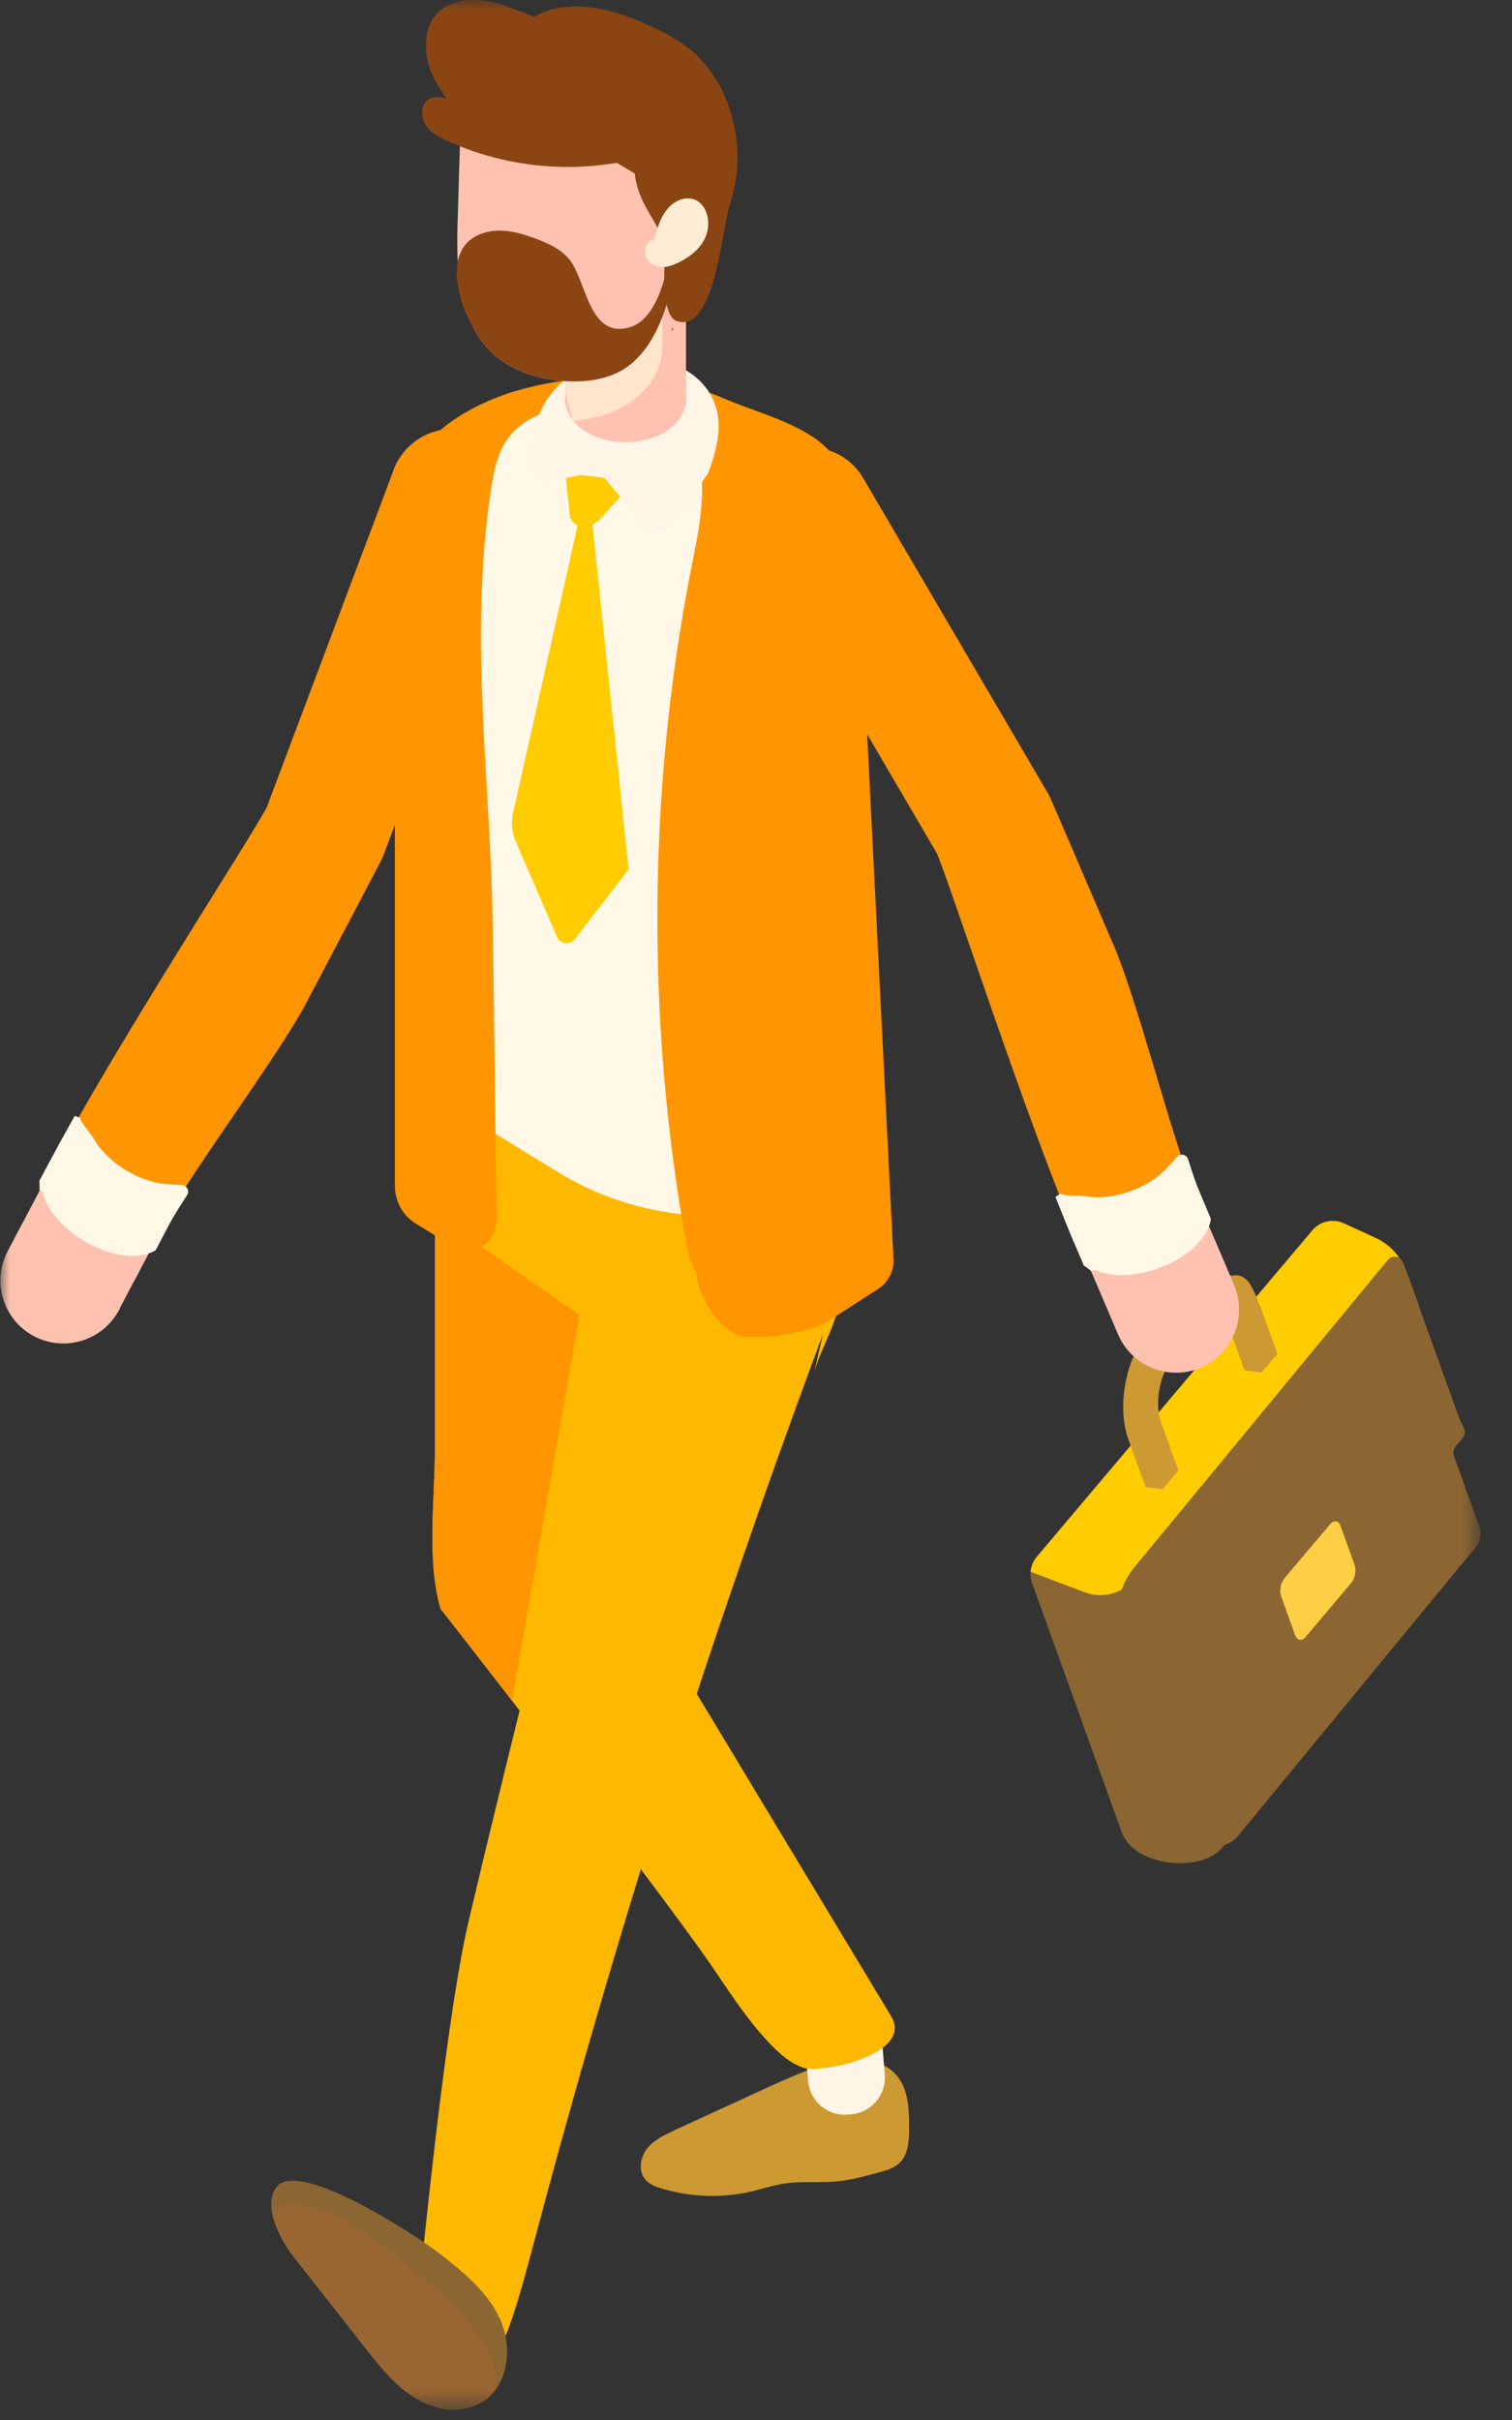
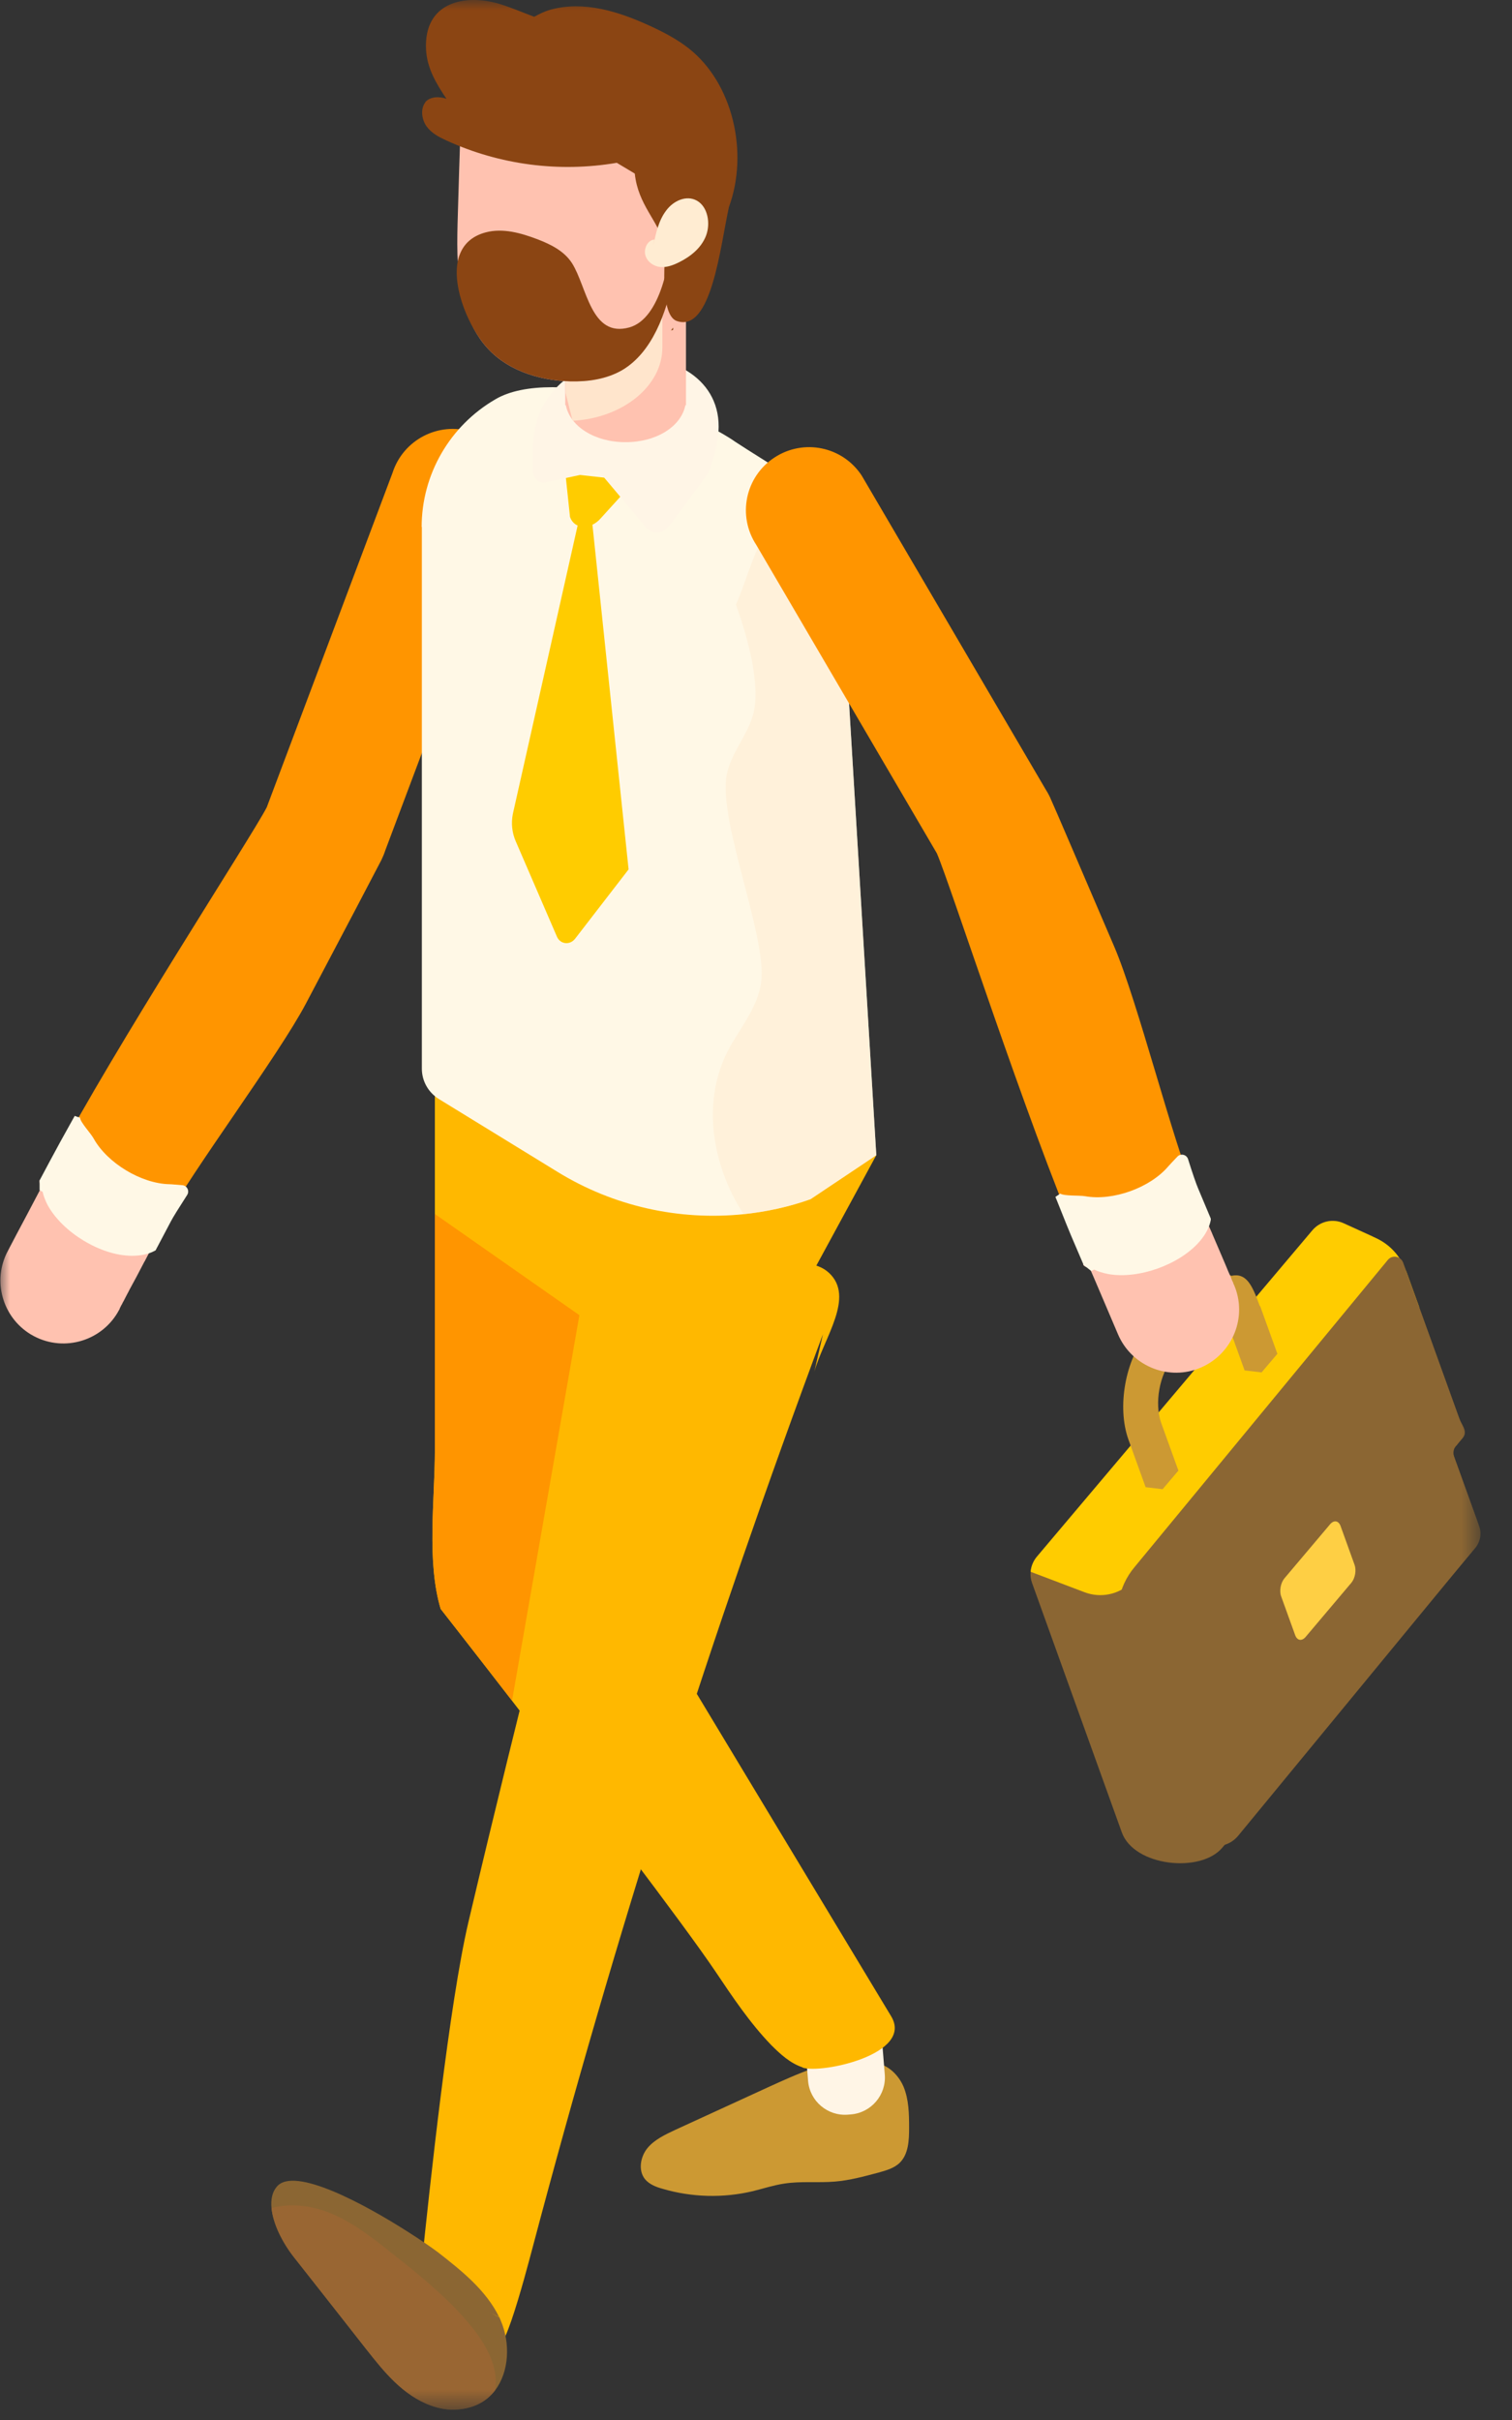
<svg xmlns="http://www.w3.org/2000/svg" width="75" height="120" viewBox="0 0 75 120" fill="none">
  <rect x="0" y="0" width="75" height="120" fill="#333333" stroke="none" />
  <mask id="mask0_10134_690" style="mask-type:luminance" maskUnits="userSpaceOnUse" x="0" y="0" width="74" height="120">
-     <path d="M73.438 0H0V119.474H73.438V0Z" fill="white" />
+     <path d="M73.438 0H0V119.474H73.438V0" fill="white" />
  </mask>
  <g mask="url(#mask0_10134_690)">
    <path d="M43.24 102.288C43.934 102.278 44.539 102.823 44.817 103.468C45.084 104.112 45.094 104.826 45.094 105.521C45.094 106.126 45.065 106.81 44.638 107.236C44.36 107.514 43.964 107.623 43.577 107.732C42.863 107.921 42.149 108.119 41.405 108.178C40.572 108.248 39.729 108.149 38.896 108.278C38.37 108.357 37.855 108.526 37.339 108.654C35.871 109.002 34.314 108.962 32.866 108.535C32.539 108.446 32.212 108.317 31.994 108.059C31.646 107.623 31.765 106.949 32.112 106.522C32.46 106.096 32.995 105.848 33.501 105.61C35.028 104.906 36.556 104.212 38.083 103.507C39.58 102.823 41.127 102.119 42.774 102.079C43.299 102.069 43.993 102.307 43.944 102.833L43.24 102.288Z" fill="#CC9933" />
    <path d="M42.208 104.847L42.06 104.859C41.052 104.941 40.164 104.188 40.083 103.179L39.832 100.095C39.75 99.087 40.503 98.2 41.512 98.118L41.66 98.106C42.668 98.024 43.555 98.777 43.637 99.785L43.888 102.87C43.97 103.878 43.216 104.765 42.208 104.847Z" fill="#FFF5E6" />
    <path d="M39.819 102.516C39.204 102.317 38.708 101.861 38.252 101.405C37.191 100.304 36.338 99.025 35.485 97.755C33.868 95.355 28.87 88.82 25.399 84.337C23.366 81.709 21.858 79.785 21.858 79.785C21.154 77.425 21.571 74.38 21.571 71.921V49.379L29.713 45.065L30.149 45.213C30 46.661 29.842 48.109 29.753 49.557C29.564 52.512 29.852 55.438 30.11 58.373C30.268 60.278 30.427 62.301 30.705 64.304L30.625 64.274L31.944 79.646C31.944 79.646 44.192 99.967 44.202 99.977C45.343 101.861 40.751 102.843 39.809 102.526L39.819 102.516Z" fill="#FFB800" />
    <path d="M40.394 68.013C40.879 66.317 42.417 64.314 41.117 63.114C40.493 62.539 39.531 62.598 38.688 62.687C36.704 62.906 34.721 63.124 32.737 63.342C32.202 63.401 31.617 63.481 31.22 63.838C30.823 64.195 30.684 64.74 30.565 65.256C27.828 76.909 25.984 83.653 23.236 95.306C22.284 99.362 21.322 108.357 20.896 112.502C20.787 113.564 19.855 114.754 20.549 115.567C21.521 116.717 24.575 113.861 24.565 115.369C24.565 118.522 26.063 112.79 26.45 111.332C30.496 96.049 35.296 80.975 40.82 66.159L40.394 68.013Z" fill="#FFB800" />
    <path d="M24.823 114.912C24.823 114.912 24.774 114.893 24.754 114.883C24.754 114.883 24.754 114.883 24.754 114.873L24.833 114.922L24.823 114.912Z" fill="#8B6633" />
    <path d="M13.468 109.478C13.537 110.251 13.993 111.183 14.588 111.937C15.779 113.445 16.969 114.962 18.159 116.479C19.051 117.61 19.984 118.78 21.382 119.286C21.769 119.425 22.175 119.504 22.592 119.484C23.494 119.445 24.139 119.078 24.555 118.532C25.26 117.61 25.319 116.192 24.843 115.081C24.823 115.021 24.794 114.962 24.764 114.902C24.476 114.764 24.278 114.674 24.159 114.625C24.387 114.724 24.754 114.883 24.754 114.883C24.099 113.554 22.889 112.592 21.719 111.679C21.481 111.501 20.936 111.114 20.232 110.668C18.119 109.319 14.579 107.385 13.726 108.436C13.498 108.704 13.428 109.071 13.468 109.498V109.478Z" fill="#8B6633" />
    <path d="M13.468 109.478C13.537 110.251 13.993 111.183 14.588 111.937C15.779 113.445 16.969 114.962 18.159 116.479C19.051 117.61 19.984 118.78 21.382 119.286C21.769 119.425 22.175 119.504 22.592 119.484C23.494 119.445 24.139 119.078 24.555 118.532C24.575 118.403 24.595 118.274 24.595 118.145C24.595 117.342 24.258 116.598 23.802 115.924C23.683 115.745 23.564 115.587 23.435 115.428C22.463 114.208 21.263 113.197 20.053 112.215C19.845 112.056 19.646 111.898 19.438 111.729C18.486 110.975 17.524 110.212 16.393 109.745C15.471 109.369 14.42 109.23 13.478 109.488L13.468 109.478Z" fill="#996633" />
    <path d="M28.741 65.207L25.399 84.327C23.366 81.699 21.858 79.775 21.858 79.775C21.154 77.415 21.571 74.37 21.571 71.911V60.198L28.741 65.216V65.207Z" fill="#FF9500" />
    <path d="M30.565 65.256L21.768 54.496L43.468 57.282L36.694 69.749L30.565 65.256Z" fill="#FFB800" />
    <path d="M6.426 63.947C6.625 63.57 6.882 63.094 7.17 62.549C6.882 63.094 6.635 63.57 6.426 63.947Z" fill="#FFECD2" />
    <path d="M2.281 58.492C2.281 58.492 2.252 58.473 2.242 58.463C2.143 58.641 2.053 58.82 1.954 58.998C2.172 58.582 2.4 58.155 2.629 57.719C5.753 51.808 12.447 41.544 13.23 40.036L19.468 23.454C19.994 21.808 21.749 20.896 23.395 21.412C25.042 21.937 25.954 23.692 25.439 25.339L19.111 42.169C19.062 42.327 18.992 42.486 18.923 42.635C18.665 43.14 17.048 46.215 15.174 49.765C13.815 52.344 9.462 58.155 8.252 60.446C7.994 60.932 7.756 61.388 7.528 61.815C7.26 61.954 6.913 62.033 6.496 62.023C5.029 61.993 3.253 60.922 2.549 59.633C2.311 59.207 2.232 58.82 2.262 58.483L2.281 58.492Z" fill="#FF9500" />
    <path d="M1.964 58.522C1.924 58.859 2.34 59.226 2.569 59.653C3.283 60.942 5.048 62.013 6.516 62.043C6.932 62.043 7.279 61.973 7.547 61.835C7.428 62.063 7.309 62.291 7.2 62.499C7.2 62.519 7.18 62.539 7.17 62.549C6.883 63.094 6.635 63.57 6.426 63.947C6.387 64.026 6.347 64.106 6.307 64.175C6.258 64.274 6.208 64.364 6.169 64.443C6.149 64.493 6.119 64.532 6.099 64.572C6.089 64.602 6.069 64.621 6.059 64.651C6.059 64.671 6.04 64.681 6.03 64.701C6.02 64.721 6.01 64.74 6 64.76C5.99 64.78 5.98 64.8 5.97 64.82C5.96 64.84 5.95 64.859 5.94 64.879C5.94 64.879 5.94 64.879 5.94 64.889C5.931 64.919 5.921 64.939 5.911 64.949C5.107 66.476 3.213 67.061 1.686 66.258C1.636 66.228 1.577 66.198 1.527 66.169C0.119 65.316 -0.397 63.501 0.387 62.033C0.664 61.497 0.972 60.922 1.299 60.307C1.607 59.722 1.934 59.097 2.271 58.463C2.281 58.463 1.974 58.512 1.983 58.522H1.964Z" fill="#FFC2B0" />
    <path d="M3.709 55.329L3.62 55.487C3.164 56.301 2.777 57.005 2.45 57.62L1.964 58.532V59.018L2.113 59.097C2.162 59.316 2.252 59.544 2.371 59.772C2.747 60.446 3.392 61.061 4.146 61.517C4.9 61.974 5.742 62.261 6.516 62.271C6.962 62.271 7.339 62.202 7.657 62.033L7.716 62.003L8.47 60.575C8.569 60.377 8.906 59.841 9.283 59.256C9.412 59.058 9.283 58.79 9.045 58.77C8.767 58.75 8.509 58.721 8.4 58.721C7.002 58.691 5.316 57.669 4.642 56.45C4.493 56.182 3.987 55.656 3.967 55.418C3.938 55.408 3.918 55.398 3.888 55.398L3.719 55.339L3.709 55.329Z" fill="#FFF8E6" />
    <path d="M20.925 26.132V52.988C20.925 53.603 21.243 54.169 21.768 54.496L27.649 58.106C30.436 59.821 33.679 60.535 36.882 60.208C38.003 60.089 39.124 59.851 40.205 59.464L43.467 57.283L41.692 27.848C41.643 26.598 41.147 25.428 40.304 24.535C39.986 24.188 39.62 23.881 39.193 23.633L37.071 22.294L36.486 21.917C34.889 20.797 31.785 19.646 28.988 19.309C28.433 19.24 27.907 19.2 27.401 19.2C26.281 19.2 25.279 19.378 24.565 19.805C22.314 21.114 20.915 23.524 20.915 26.132H20.925Z" fill="#FFF8E6" />
    <g opacity="0.59">
      <path d="M41.693 27.838C41.683 27.53 41.643 27.233 41.583 26.945C40.393 25.934 39.243 24.962 38.192 26.172C37.458 27.015 36.972 28.969 36.506 29.98C36.526 30.03 36.535 30.069 36.555 30.119C37.061 31.567 37.755 33.957 37.359 35.425C37.071 36.476 36.268 37.329 36.05 38.4C35.603 40.661 38.003 46.314 37.765 48.615C37.636 49.924 36.684 50.985 36.079 52.155C34.8 54.694 35.325 57.798 36.883 60.208C38.003 60.089 39.124 59.851 40.205 59.464L43.468 57.283L41.693 27.848V27.838Z" fill="#FFECD2" />
    </g>
-     <path d="M42.586 27.818C42.586 27.719 42.566 27.63 42.566 27.53H42.625C42.625 27.53 42.586 25.904 42.586 25.894C42.536 24.545 42.001 23.266 41.088 22.304C39.858 21.005 37.518 20.459 35.901 19.755C30.496 17.385 19.587 18.922 19.587 26.132V58.8C19.587 59.573 19.984 60.288 20.639 60.684L22.543 61.854C22.929 62.092 23.415 62.112 23.802 61.884C24.338 61.577 24.645 61.031 24.635 60.416C24.576 55.656 24.506 50.896 24.447 46.126C24.348 38.757 23.237 31.656 24.348 24.327C24.457 23.583 24.596 22.82 24.943 22.145C26.133 19.835 29.901 19.755 32.123 20.251C32.946 20.43 33.531 20.797 33.948 21.273L32.242 20.777C33.025 21.035 33.759 21.401 34.364 21.897C35.138 23.435 34.791 25.696 34.414 27.54C32.123 38.816 32.014 50.539 34.077 61.864C34.146 62.271 34.305 62.717 34.523 63.094C34.582 63.59 34.721 64.066 34.959 64.502C35.435 65.385 36.001 66 36.784 66.287C37.339 66.287 37.885 66.287 38.43 66.258C39.273 66.119 40.136 65.93 40.8 65.692L43.557 63.917C44.063 63.59 44.351 63.025 44.321 62.43C44.034 56.826 42.586 27.818 42.586 27.808V27.818Z" fill="#FF9500" />
    <path d="M29.395 25.983L28.76 25.577L25.438 40.364C25.348 40.82 25.398 41.286 25.576 41.702L27.629 46.453C27.798 46.83 28.274 46.879 28.532 46.542L31.18 43.111L29.385 26.003L29.395 25.983Z" fill="#FFCC00" />
    <path d="M28.046 23.474L28.274 25.636C28.493 26.261 29.296 26.291 29.812 25.686L31.478 23.851L28.056 23.474H28.046Z" fill="#FFCC00" />
    <path d="M35.088 23.553C35.306 23.018 35.474 22.463 35.574 21.907C36.605 16.373 26.42 16.086 26.42 22.334V23.306C26.42 23.692 26.717 23.99 27.045 23.921L29.693 23.355L31.894 25.973C32.212 26.499 32.856 26.539 33.223 26.053C33.779 25.309 34.423 24.426 35.078 23.544L35.088 23.553Z" fill="#FFF5E6" />
    <path d="M31.934 12.734C31.934 12.734 31.953 12.744 31.963 12.754C31.973 12.714 31.973 12.654 31.973 12.615C31.973 12.654 31.963 12.694 31.934 12.734Z" fill="#CC9933" />
    <path d="M68.073 61.309C68.886 61.676 69.511 62.36 69.808 63.203L72.347 70.254C72.496 70.671 72.833 70.969 72.555 71.306L72.02 71.941L73.369 75.669C73.507 76.046 73.428 76.463 73.17 76.77C73.17 76.77 60.655 91.597 60.625 91.626C59.554 92.896 56.251 92.549 55.646 90.863L51.194 78.496C51.124 78.307 51.104 78.119 51.124 77.931C51.144 77.663 51.253 77.405 51.422 77.197L65.098 61.002C65.484 60.545 66.119 60.407 66.655 60.654L68.073 61.299V61.309Z" fill="#8B6633" />
    <path d="M69.749 63.025L70.394 64.81L56.103 78.486C55.488 79.071 54.596 79.259 53.792 78.952L51.124 77.94C51.144 77.673 51.253 77.415 51.422 77.207L65.098 61.011C65.485 60.555 66.12 60.416 66.655 60.664L68.242 61.388C68.946 61.706 69.481 62.301 69.739 63.025H69.749Z" fill="#FFCC00" />
    <path d="M72.238 71.683C72.516 71.355 72.595 70.899 72.446 70.502L69.6 62.608C69.481 62.291 69.065 62.212 68.846 62.469L56.281 77.702C55.458 78.674 55.22 80.023 55.646 81.223L59.028 90.615C59.395 91.626 60.714 91.864 61.408 91.041L72.952 77.018C73.299 76.612 73.428 75.858 73.25 75.352L72.129 72.238C72.06 72.049 72.099 71.831 72.228 71.683H72.238Z" fill="#8B6633" />
    <path d="M67.031 78.486L64.76 81.174C64.572 81.392 64.344 81.352 64.245 81.084L63.55 79.16C63.451 78.892 63.521 78.496 63.709 78.268L65.98 75.58C66.169 75.362 66.397 75.402 66.496 75.669L67.19 77.593C67.289 77.861 67.22 78.258 67.031 78.486Z" fill="#FECF44" />
    <path d="M62.489 64.76C62.112 63.719 61.825 63.104 61.081 63.263C60.456 62.965 59.276 63.332 58.612 64.116L56.916 66.119C55.815 67.418 55.398 69.778 55.974 71.385L56.827 73.745L57.669 73.845L58.453 72.922L57.6 70.562C57.253 69.59 57.511 68.152 58.175 67.359L59.871 65.355C60.05 65.147 60.238 65.008 60.427 64.929C60.615 65.068 60.774 65.286 60.883 65.593L61.736 67.954L62.579 68.053L63.362 67.131L62.509 64.77L62.489 64.76Z" fill="#CC9933" />
    <path d="M60.764 62.678C60.596 62.281 60.387 61.785 60.139 61.22C60.377 61.785 60.596 62.281 60.764 62.678Z" fill="#FFECD2" />
    <path d="M53.921 62.459C53.921 62.459 53.891 62.459 53.871 62.469C53.95 62.658 54.03 62.846 54.109 63.025C53.921 62.588 53.732 62.142 53.534 61.686C50.906 55.537 47.147 43.874 46.473 42.317L37.517 27.025C36.565 25.577 36.962 23.643 38.41 22.691C39.858 21.739 41.792 22.135 42.744 23.583L51.838 39.094C51.927 39.233 52.017 39.392 52.086 39.54C52.324 40.056 53.683 43.249 55.269 46.939C56.42 49.616 58.195 56.658 59.217 59.038C59.435 59.544 59.633 60.02 59.822 60.466C59.762 60.764 59.603 61.081 59.336 61.398C58.383 62.519 56.44 63.223 54.992 62.965C54.516 62.876 54.159 62.697 53.911 62.459H53.921Z" fill="#FF9500" />
    <path d="M53.742 62.737C53.98 62.975 54.525 62.886 55.001 62.975C56.449 63.233 58.393 62.539 59.345 61.408C59.613 61.091 59.772 60.773 59.831 60.476C59.93 60.714 60.029 60.952 60.129 61.17C60.129 61.19 60.148 61.21 60.148 61.22C60.386 61.785 60.605 62.281 60.773 62.678C60.813 62.767 60.843 62.846 60.872 62.916C60.912 63.015 60.952 63.114 60.991 63.193C61.011 63.243 61.031 63.283 61.051 63.322C61.061 63.352 61.071 63.382 61.081 63.402C61.081 63.421 61.1 63.441 61.1 63.451C61.1 63.471 61.12 63.501 61.13 63.521C61.13 63.54 61.15 63.56 61.16 63.58C61.16 63.6 61.18 63.62 61.18 63.64V63.65C61.19 63.679 61.2 63.699 61.21 63.709C61.894 65.296 61.15 67.13 59.563 67.815C59.504 67.835 59.444 67.864 59.395 67.884C57.848 68.44 56.112 67.696 55.458 66.168C55.219 65.613 54.962 65.008 54.694 64.374C54.436 63.769 54.158 63.114 53.871 62.459C53.891 62.459 53.722 62.717 53.732 62.717L53.742 62.737Z" fill="#FFC2B0" />
    <path d="M52.353 59.355L52.423 59.524C52.77 60.397 53.067 61.141 53.345 61.775L53.752 62.727L54.129 63.025L54.277 62.955C54.476 63.055 54.714 63.124 54.962 63.174C55.725 63.312 56.608 63.193 57.441 62.896C58.264 62.598 59.028 62.122 59.524 61.537C59.811 61.2 59.99 60.853 60.059 60.496V60.426L59.434 58.939C59.345 58.74 59.137 58.136 58.929 57.471C58.849 57.243 58.562 57.184 58.403 57.352C58.205 57.56 58.036 57.739 57.957 57.828C57.054 58.899 55.2 59.564 53.821 59.316C53.524 59.266 52.8 59.316 52.591 59.187C52.572 59.197 52.542 59.217 52.522 59.236L52.373 59.336L52.353 59.355Z" fill="#FFF8E6" />
    <path d="M34.027 19.775V13.349C34.027 12.555 33.709 11.831 33.214 11.296C32.926 10.978 32.559 10.73 32.152 10.562C31.825 10.443 31.488 10.373 31.131 10.354C30.962 10.354 30.794 10.364 30.635 10.373C29.971 10.453 29.376 10.77 28.919 11.226C28.374 11.772 28.037 12.516 28.037 13.349V19.775V20.093H28.067C28.275 21.144 29.495 21.927 31.032 21.927C32.569 21.927 33.789 21.144 33.997 20.093H34.027V19.775Z" fill="#FFC2B0" />
    <g style="mix-blend-mode:multiply">
      <path d="M28.393 20.866C30.883 20.737 32.856 19.15 32.856 17.226V11.048C32.311 10.869 31.716 10.79 31.081 10.79H30.922C30.803 10.79 30.684 10.8 30.575 10.81H30.466C30.188 10.86 29.911 10.949 29.663 11.088C29.544 11.137 29.445 11.207 29.336 11.286C29.286 11.326 29.246 11.355 29.197 11.395C29.078 11.504 28.979 11.603 28.869 11.722C28.364 12.297 28.056 13.091 28.056 13.964V19.488L28.403 20.866H28.393Z" fill="#FFE5CC" />
    </g>
    <path d="M22.691 12.615C22.751 14.231 23.029 15.828 23.971 17.018C25.012 18.347 26.698 18.863 28.295 18.912C29.177 18.932 30.09 18.803 30.873 18.347C32.351 17.464 33.035 15.56 33.412 13.765C33.551 13.081 33.65 12.387 33.69 11.693C33.719 10.909 33.67 10.106 33.462 9.352C33.015 7.716 31.875 6.357 30.516 5.504C29.157 4.651 27.591 4.264 26.034 4.086C25.28 3.987 24.467 3.967 23.782 4.364C23.336 4.612 22.979 5.098 22.87 5.623C22.82 5.812 22.82 6.01 22.85 6.198C22.8 7.666 22.751 9.134 22.711 10.602C22.691 11.266 22.672 11.941 22.691 12.615Z" fill="#FFC2B0" />
    <path d="M33.282 11.415C33.282 11.415 33.302 11.425 33.312 11.435C33.312 11.395 33.312 11.336 33.312 11.296C33.312 11.336 33.312 11.375 33.273 11.415H33.282Z" fill="#8B4513" />
    <path d="M33.283 11.415C33.283 11.415 33.214 11.375 33.174 11.355C33.075 11.306 32.946 11.256 32.876 11.355C32.827 11.415 32.906 11.494 32.966 11.504L32.737 11.742C32.956 11.802 33.204 11.643 33.283 11.415Z" fill="#8B4513" />
    <path d="M22.79 12.655C22.324 13.973 23.157 15.997 23.97 17.018C25.012 18.347 26.698 18.863 28.294 18.912C29.177 18.932 30.089 18.803 30.873 18.347C32.35 17.464 33.035 15.56 33.412 13.765C33.55 13.081 33.65 12.387 33.689 11.693C33.57 11.593 33.441 11.514 33.303 11.445C33.273 12.883 32.777 15.798 31.22 16.235C29.306 16.77 29.117 14.221 28.374 13.051C27.977 12.436 27.312 12.119 26.678 11.871C25.845 11.554 24.942 11.296 24.089 11.524C23.385 11.712 22.979 12.129 22.79 12.664V12.655Z" fill="#8B4513" />
    <path d="M33.282 16.393C33.282 16.393 33.351 16.294 33.391 16.245C33.391 16.284 33.391 16.314 33.391 16.354L33.273 16.393H33.282Z" fill="#8B4513" />
    <path d="M21.084 5.078C21.332 4.77 21.818 4.78 22.145 4.899C21.659 4.175 21.183 3.402 21.133 2.459C21.014 0.089 23.067 -0.308 24.753 0.188C25.348 0.367 25.914 0.615 26.499 0.833C26.767 0.684 27.034 0.555 27.322 0.476C28.958 0.03 30.674 0.565 32.231 1.279C32.905 1.587 33.57 1.934 34.165 2.4C36.347 4.116 37.15 7.557 36.158 10.264C35.732 12.178 35.295 16.522 33.57 15.917C32.648 15.6 33.034 12.357 33.005 12.238C32.648 10.919 31.656 10.185 31.487 8.608L30.595 8.073C27.748 8.559 24.793 8.182 22.135 6.962C21.768 6.793 21.401 6.605 21.153 6.258C20.915 5.921 20.846 5.385 21.104 5.068L21.084 5.078Z" fill="#8B4513" />
    <path d="M32.45 11.881C32.133 11.901 31.915 12.327 32.014 12.664C32.113 13.002 32.44 13.21 32.758 13.24C33.075 13.269 33.392 13.15 33.69 13.002C34.245 12.724 34.781 12.307 35.019 11.693C35.257 11.078 35.108 10.245 34.562 9.947C34.047 9.659 33.392 9.957 33.035 10.453C32.668 10.939 32.529 11.583 32.401 12.198L32.46 11.891L32.45 11.881Z" fill="#FFECD2" />
  </g>
</svg>